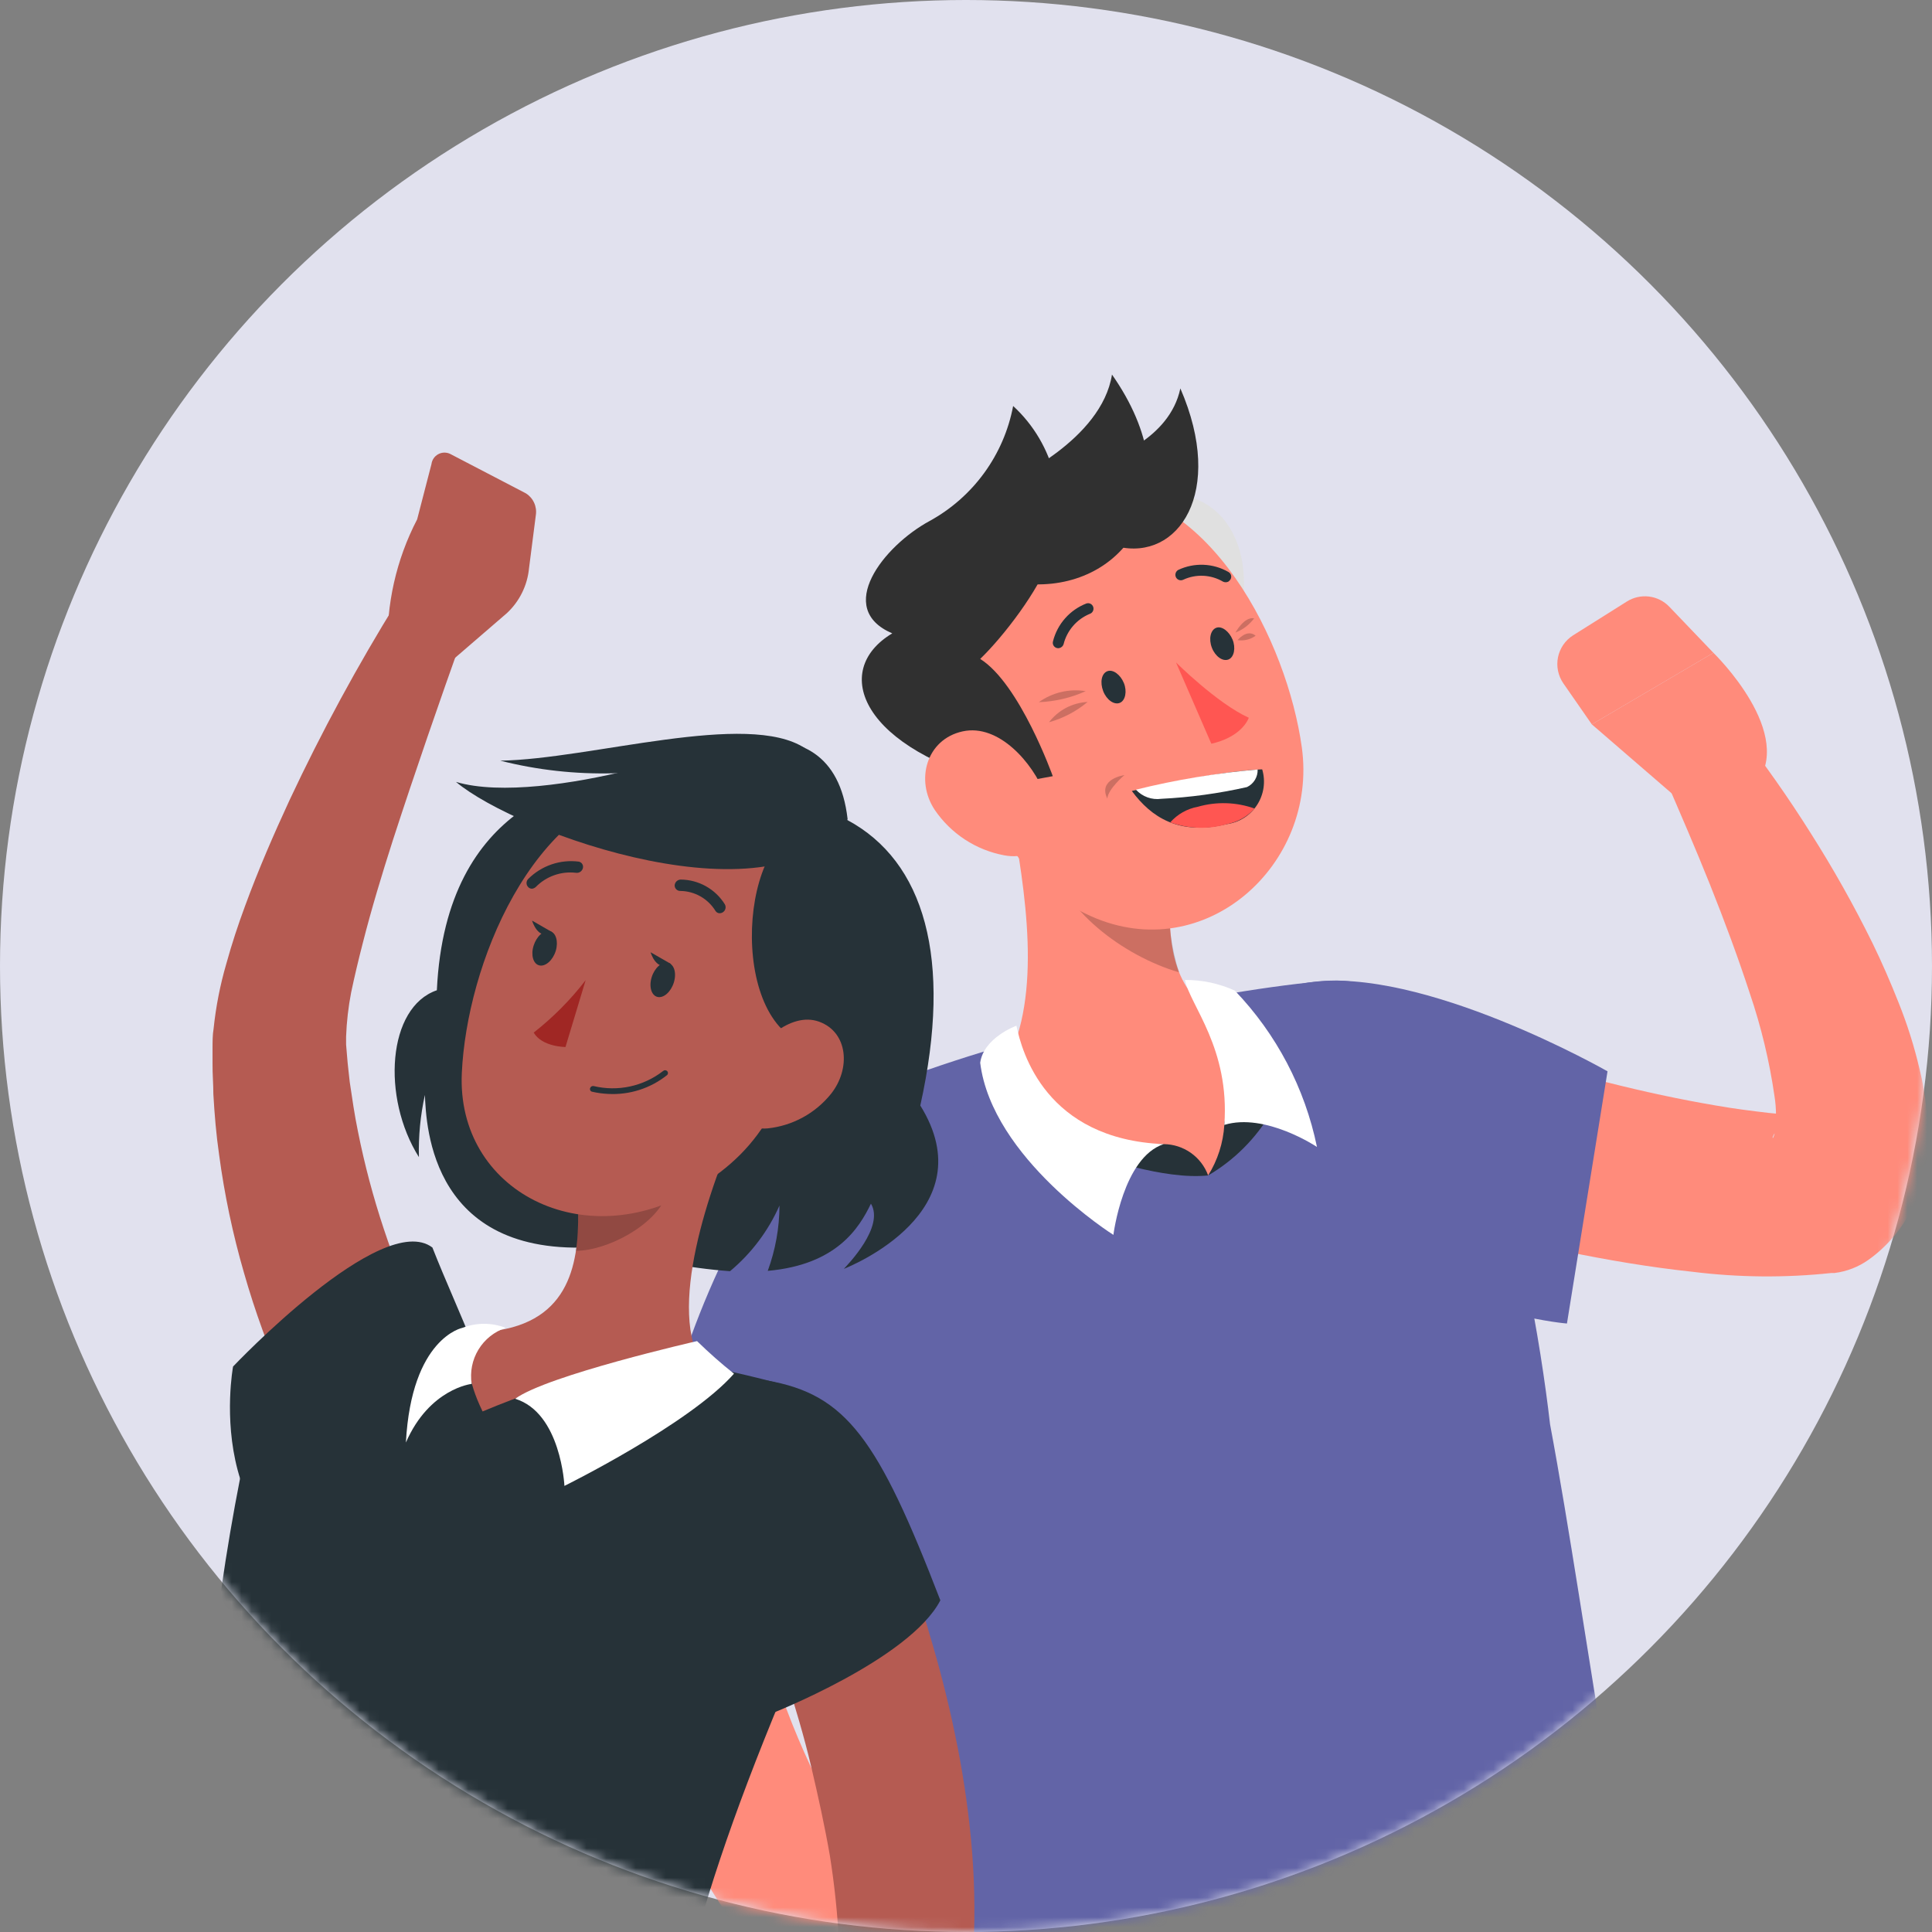
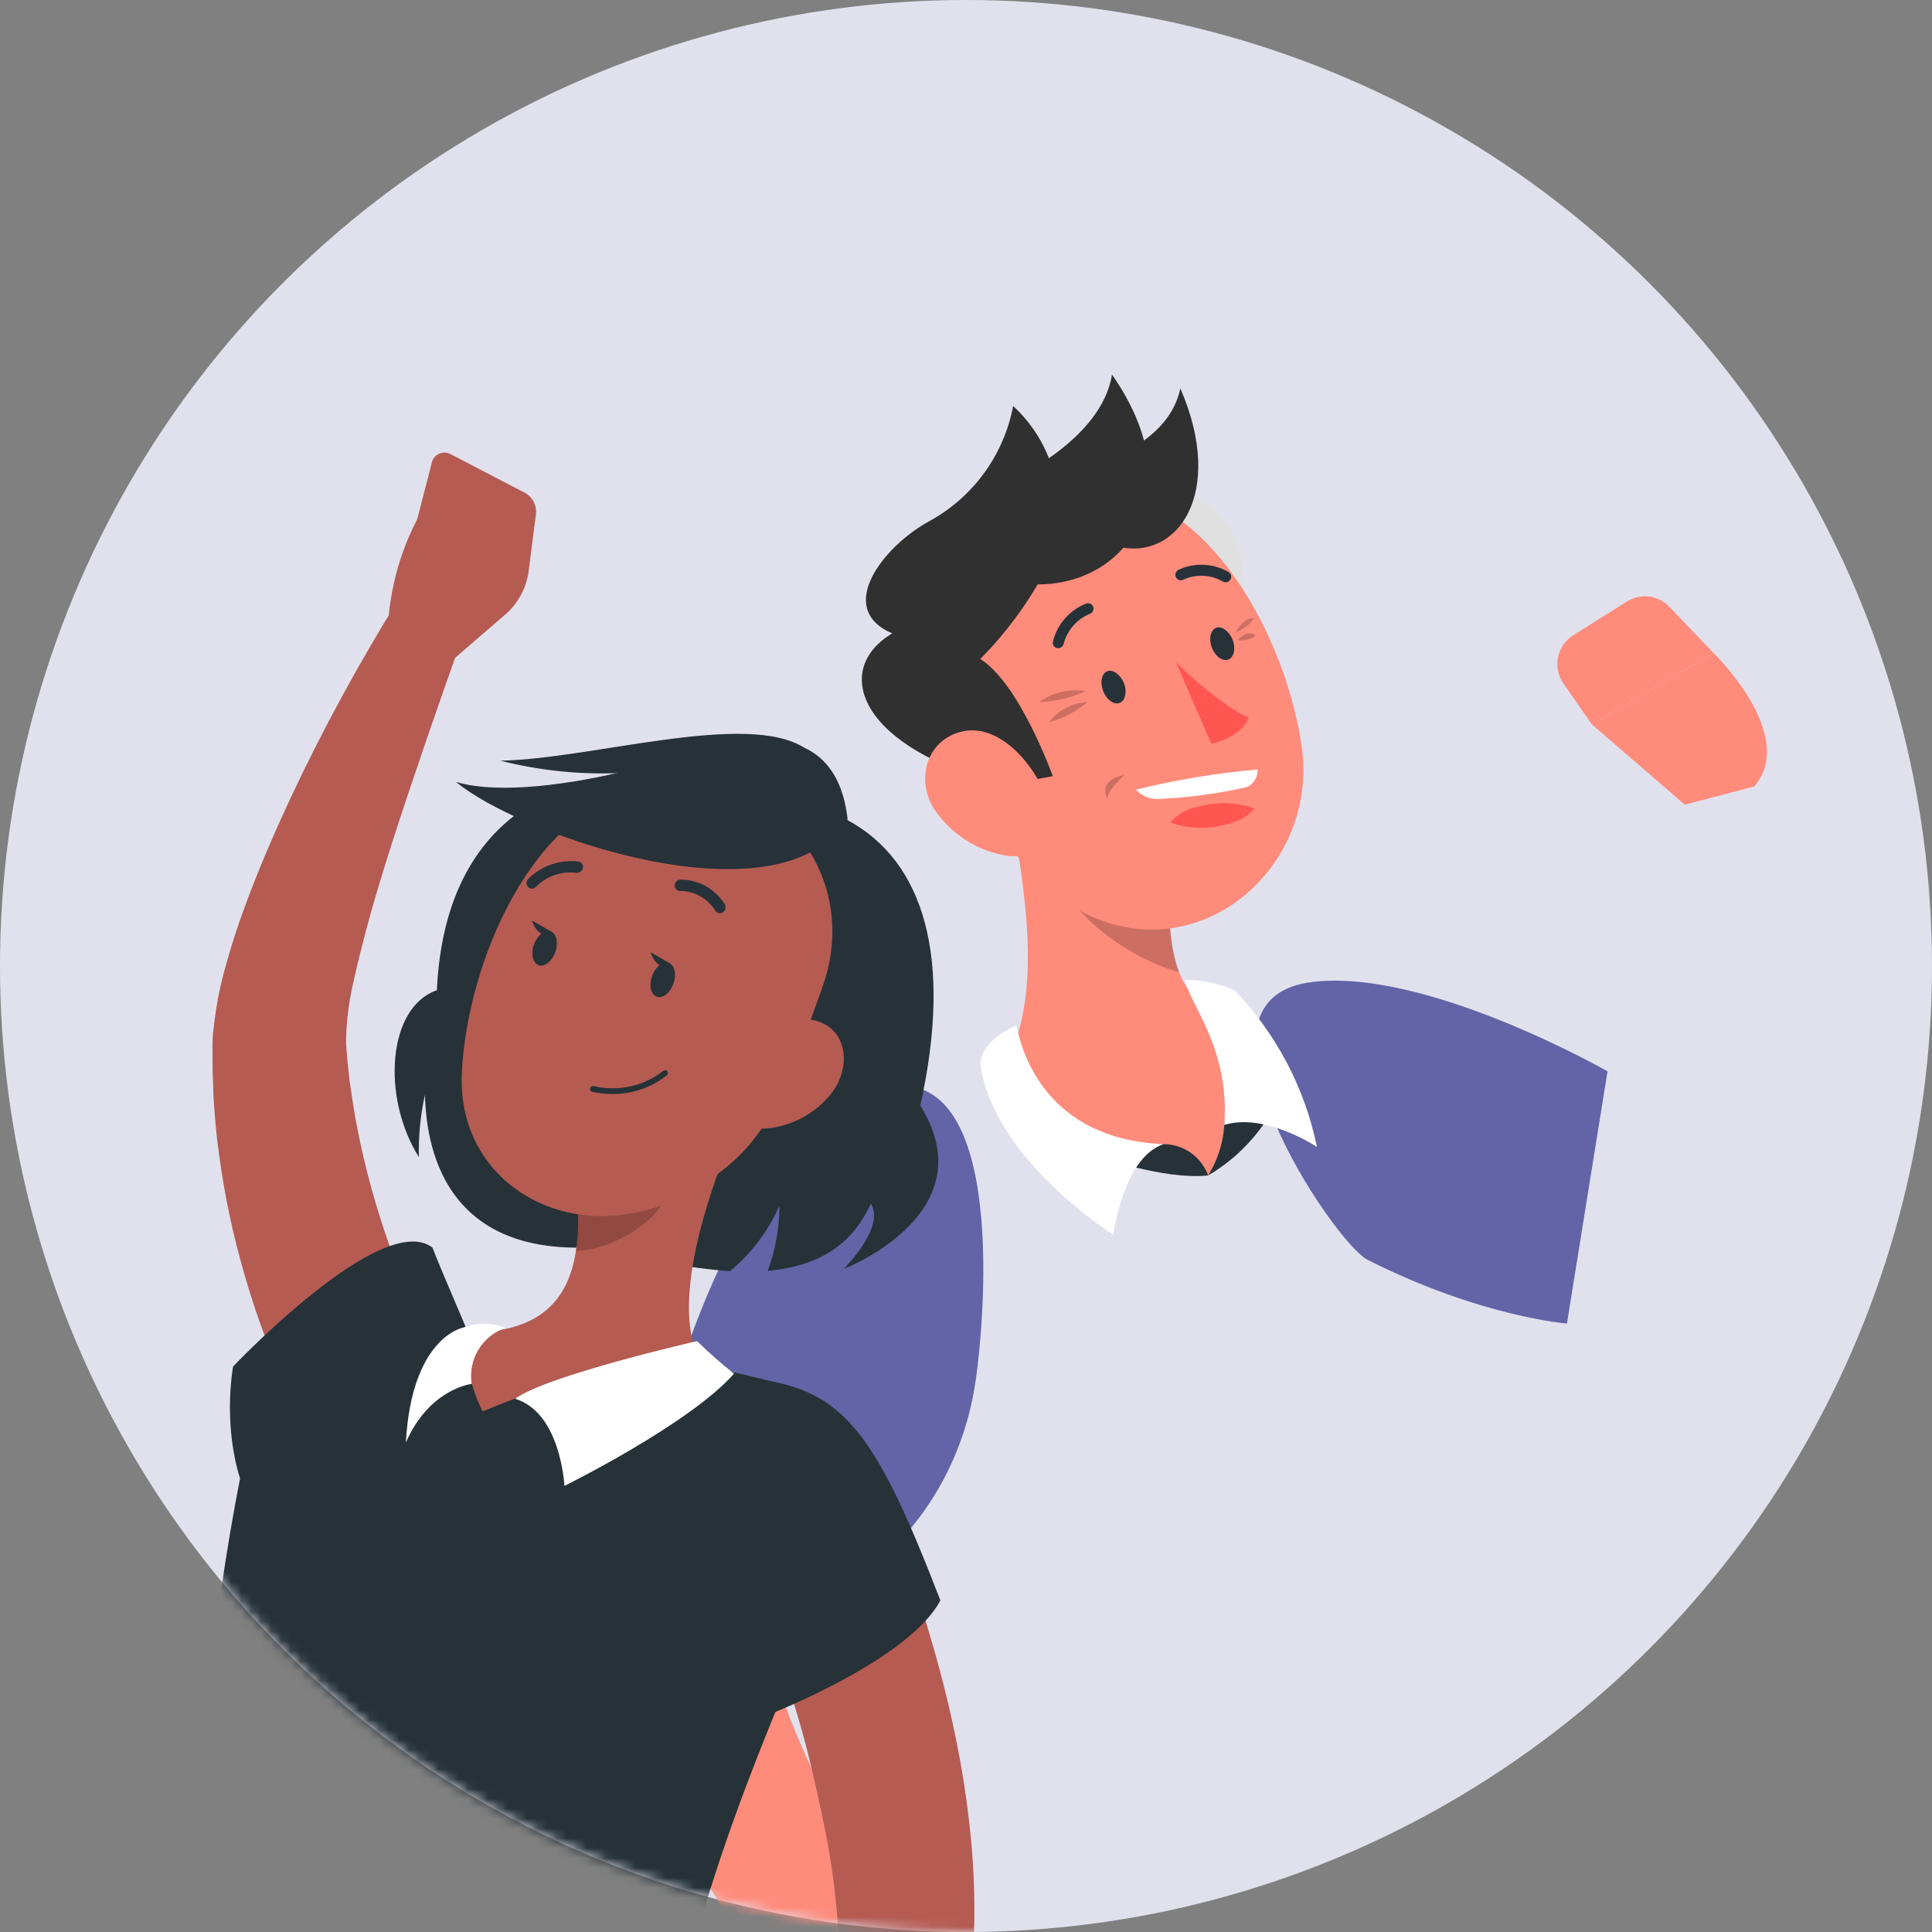
<svg xmlns="http://www.w3.org/2000/svg" width="196" height="196" viewBox="0 0 196 196" fill="none">
  <rect x="0" y="0" width="196" height="196" fill="#808080" stroke="none" />
  <circle cx="98" cy="98" r="98" fill="#E1E1EE" />
  <mask id="mask0" mask-type="alpha" maskUnits="userSpaceOnUse" x="0" y="0" width="196" height="196">
    <circle cx="98" cy="98" r="98" fill="#C4C4C4" />
  </mask>
  <g mask="url(#mask0)">
-     <path d="M140.433 103.426C144.001 104.52 147.891 105.674 151.638 106.745C155.386 107.815 159.192 108.827 162.939 109.778C166.686 110.73 170.445 111.539 174.097 112.157C175.917 112.479 177.726 112.705 179.462 112.907C181.042 113.088 182.631 113.16 184.221 113.121L180.485 114.477C180.182 114.707 179.955 115.021 179.831 115.381C179.831 115.548 179.926 115.381 180.021 115.036C180.225 113.767 180.225 112.474 180.021 111.206C179.507 107.642 178.663 104.133 177.5 100.726C176.31 97.086 174.942 93.41 173.479 89.746C172.016 86.082 170.398 82.359 168.851 78.778L168.792 78.647C168.369 77.655 168.321 76.543 168.655 75.518C168.989 74.492 169.683 73.622 170.609 73.069C171.535 72.516 172.63 72.318 173.691 72.51C174.753 72.702 175.708 73.272 176.381 74.115C178.987 77.447 181.42 80.909 183.673 84.488C185.968 88.095 188.064 91.824 189.954 95.658C190.906 97.609 191.786 99.631 192.619 101.737C193.494 103.92 194.202 106.167 194.736 108.458C195.417 111.178 195.678 113.986 195.51 116.785C195.369 118.693 194.894 120.561 194.106 122.304C193.095 124.507 191.524 126.406 189.55 127.812C188.534 128.53 187.358 128.988 186.124 129.144H185.803C181.123 129.644 176.401 129.604 171.73 129.025C167.365 128.561 163.142 127.836 158.99 126.991C154.838 126.147 150.77 125.147 146.726 124.053C142.681 122.959 138.767 121.757 134.663 120.306C132.666 119.386 131.078 117.763 130.202 115.746C129.326 113.73 129.223 111.461 129.913 109.374C130.603 107.286 132.037 105.526 133.943 104.429C135.848 103.332 138.091 102.975 140.242 103.426H140.433Z" fill="#FF8B7B" />
    <path d="M170.921 81.633L161.488 73.485L173.824 66.228C173.824 66.228 182.436 74.555 177.964 79.79L170.921 81.633Z" fill="#FF8B7B" />
    <path d="M159.585 64.456L165.033 61.03C165.702 60.604 166.498 60.423 167.286 60.519C168.073 60.614 168.803 60.98 169.351 61.553L173.824 66.228L161.488 73.485L158.597 69.321C158.335 68.94 158.152 68.509 158.059 68.055C157.966 67.601 157.966 67.133 158.058 66.679C158.15 66.225 158.333 65.794 158.595 65.412C158.858 65.03 159.194 64.705 159.585 64.456Z" fill="#FF8B7B" />
    <path d="M132.736 99.679C144.275 97.942 163.082 108.684 163.082 108.684L158.966 134.271C158.966 134.271 150.223 133.605 138.744 127.812C135.258 126.028 119.092 101.749 132.736 99.679Z" fill="#6264A7" />
-     <path d="M134.069 99.548C121.34 100.737 101.855 105.258 89.02 110.444C85.686 111.775 82.864 114.134 80.962 117.178C79.061 120.222 78.179 123.792 78.445 127.372C79.753 144.43 89.436 171.659 101.76 222.668C108.16 223.988 126.36 221.93 140.73 219.349C142.289 219.075 145.75 214.971 145.75 214.971C145.75 214.971 149.545 217.612 151.52 217.16C161.036 214.995 168.447 212.521 170.017 210.451C165.164 198.865 161.072 164.855 157.253 144.501C156.325 136.424 153.887 121.602 149.89 113.406C146.107 105.65 142.622 98.668 134.069 99.548Z" fill="#6264A7" />
    <path d="M102.807 83.62C104.33 92.339 105.698 102.569 101.296 109.195C105.329 114.275 114.06 117.82 122.566 119.247C127.383 112.467 126.229 106.471 123.553 103.164C118.402 100.095 118.723 94.766 118.616 91.09L102.807 83.62Z" fill="#FF8B7B" />
    <path d="M122.566 119.247C123.531 117.702 124.095 115.939 124.207 114.12C124.207 111.468 128.965 112.848 128.965 112.848C127.415 115.493 125.211 117.697 122.566 119.247Z" fill="#263238" />
    <path d="M122.566 119.247C122.227 118.322 121.613 117.522 120.808 116.954C120.002 116.387 119.043 116.078 118.057 116.071C115.732 115.951 113.41 116.358 111.265 117.26C111.265 117.26 118.033 119.735 122.566 119.247Z" fill="#263238" />
    <path opacity="0.2" d="M106.578 86.915C106.471 86.368 106.387 85.808 106.304 85.261L118.616 91.102C118.496 93.655 118.835 96.21 119.615 98.644C113.894 96.966 107.613 92.173 106.578 86.915Z" fill="black" />
    <path d="M117.462 50.288C124.6 49.099 129.584 57.426 123.41 69.214C119.175 67.192 115.666 60.4 115.666 60.4L117.462 50.288Z" fill="#E0E0E0" />
    <path d="M95.836 72.497C100.737 83.108 103.069 89.579 110.729 92.97C122.256 98.073 133.712 87.724 132.07 75.828C130.583 65.122 122.815 49.562 110.503 49.491C107.777 49.472 105.09 50.145 102.695 51.448C100.3 52.75 98.274 54.64 96.809 56.939C95.343 59.238 94.485 61.871 94.315 64.593C94.145 67.314 94.668 70.034 95.836 72.497Z" fill="#FF8B7B" />
-     <path d="M128.049 78.053C128.049 78.053 124.398 78.053 114.822 80.242C116.784 82.894 119.58 84.786 124.457 83.608C125.08 83.524 125.677 83.306 126.208 82.97C126.739 82.633 127.191 82.185 127.532 81.657C127.873 81.129 128.096 80.534 128.186 79.912C128.275 79.29 128.229 78.655 128.049 78.053Z" fill="#263238" />
    <path d="M121.519 81.847C123.409 81.303 125.423 81.366 127.276 82.026C126.542 82.85 125.554 83.407 124.469 83.608C122.583 84.158 120.571 84.096 118.723 83.429C119.45 82.601 120.435 82.044 121.519 81.847Z" fill="#FF5652" />
    <path d="M127.586 78.064C127.6 78.435 127.505 78.802 127.313 79.119C127.12 79.437 126.839 79.69 126.503 79.849C123.644 80.496 120.735 80.894 117.807 81.038C117.336 81.103 116.856 81.053 116.408 80.891C115.961 80.73 115.559 80.462 115.238 80.111C119.294 79.108 123.423 78.423 127.586 78.064Z" fill="white" />
    <path opacity="0.2" d="M114.072 78.635C114.072 78.635 111.36 79.004 112.335 81.014C112.419 80.027 114.072 78.635 114.072 78.635Z" fill="black" />
    <path d="M101.962 79.635L106.804 78.743C106.804 78.743 103.461 69.369 99.441 66.847C101.82 64.551 105.388 59.888 106.506 56.652C107.49 53.996 107.661 51.107 106.998 48.353C106.335 45.6 104.868 43.105 102.783 41.188C102.319 43.639 101.317 45.956 99.851 47.974C98.384 49.992 96.489 51.659 94.302 52.858C89.627 55.391 84.642 61.744 90.519 64.254C84.19 68.048 87.39 76.066 101.962 79.635Z" fill="#303030" />
    <path d="M104.96 59.281C114.477 59.519 121.055 49.765 112.811 38C111.752 44.662 102.557 48.706 102.557 48.706L104.96 59.281Z" fill="#303030" />
    <path d="M113.382 55.451C119.508 56.926 124.338 49.979 119.746 39.404C118.652 44.626 112.49 46.541 112.49 46.541L113.382 55.451Z" fill="#303030" />
    <path opacity="0.2" d="M110.146 70.118C108.475 69.845 106.763 70.248 105.388 71.236C107.032 71.173 108.647 70.794 110.146 70.118Z" fill="black" />
    <path opacity="0.2" d="M110.337 71.212C109.574 71.251 108.829 71.455 108.153 71.81C107.477 72.165 106.887 72.664 106.423 73.27C107.859 72.871 109.194 72.169 110.337 71.212Z" fill="black" />
    <path opacity="0.2" d="M125.337 64.171C125.337 64.171 126.218 62.529 127.229 62.731C126.748 63.381 126.092 63.88 125.337 64.171Z" fill="black" />
    <path opacity="0.2" d="M125.551 64.944C125.551 64.944 126.491 63.754 127.383 64.492C126.856 64.877 126.198 65.04 125.551 64.944Z" fill="black" />
    <path d="M94.825 82.157C95.638 83.354 96.68 84.378 97.89 85.17C99.101 85.962 100.457 86.507 101.879 86.772C105.709 87.474 107.315 83.965 105.983 80.527C104.794 77.434 101.344 73.39 97.656 74.198C93.969 75.007 92.838 79.159 94.825 82.157Z" fill="#FF8B7B" />
    <path d="M111.919 70.118C112.264 70.998 113.013 71.534 113.596 71.308C114.179 71.082 114.358 70.118 114.013 69.285C113.668 68.453 112.918 67.87 112.335 68.096C111.752 68.322 111.574 69.214 111.919 70.118Z" fill="#263238" />
    <path d="M122.946 65.717C123.291 66.597 124.041 67.132 124.624 66.906C125.206 66.68 125.385 65.717 125.04 64.884C124.695 64.051 123.945 63.468 123.374 63.694C122.803 63.92 122.601 64.825 122.946 65.717Z" fill="#263238" />
    <path d="M119.306 67.204C119.306 67.204 123.47 71.355 126.693 72.818C125.789 74.936 122.887 75.447 122.887 75.447L119.306 67.204Z" fill="#FF5652" />
    <path d="M107.494 65.741C107.401 65.771 107.301 65.771 107.208 65.741C107.137 65.722 107.071 65.688 107.013 65.643C106.955 65.597 106.907 65.541 106.871 65.477C106.836 65.412 106.814 65.341 106.806 65.268C106.799 65.195 106.806 65.121 106.828 65.051C107.046 64.188 107.468 63.39 108.058 62.724C108.648 62.058 109.388 61.542 110.218 61.22C110.287 61.198 110.359 61.19 110.431 61.196C110.503 61.202 110.573 61.222 110.637 61.255C110.701 61.288 110.758 61.334 110.805 61.389C110.851 61.444 110.886 61.508 110.908 61.577C110.953 61.718 110.941 61.87 110.874 62.002C110.807 62.133 110.691 62.233 110.551 62.279C109.898 62.549 109.318 62.968 108.858 63.503C108.397 64.039 108.068 64.674 107.898 65.36C107.868 65.452 107.815 65.535 107.744 65.602C107.674 65.668 107.588 65.716 107.494 65.741Z" fill="#263238" />
    <path d="M124.612 59.008C124.528 59.049 124.437 59.07 124.344 59.07C124.251 59.07 124.16 59.049 124.076 59.008C123.472 58.653 122.791 58.449 122.091 58.414C121.391 58.379 120.693 58.513 120.056 58.806C119.926 58.874 119.775 58.888 119.635 58.846C119.495 58.803 119.377 58.708 119.306 58.58C119.238 58.448 119.223 58.295 119.265 58.153C119.307 58.011 119.403 57.891 119.532 57.818C120.333 57.441 121.212 57.262 122.097 57.297C122.981 57.332 123.844 57.58 124.612 58.02C124.676 58.054 124.734 58.101 124.78 58.157C124.827 58.213 124.861 58.278 124.882 58.348C124.903 58.417 124.91 58.491 124.903 58.563C124.895 58.636 124.873 58.706 124.838 58.77C124.781 58.865 124.704 58.947 124.612 59.008Z" fill="#263238" />
    <path d="M94.551 128.954C93.267 132.678 91.839 136.437 90.507 140.184L86.391 151.401L82.287 162.595C80.966 166.33 79.61 170.042 78.338 173.741L78.278 168.983C79.52 172.981 81.075 176.875 82.929 180.629C84.833 184.65 86.879 188.718 89.02 192.762C91.161 196.807 93.338 200.863 95.539 204.92L102.176 217.125C102.71 218.087 102.869 219.213 102.621 220.286C102.373 221.358 101.736 222.3 100.833 222.931C99.931 223.561 98.827 223.834 97.735 223.698C96.643 223.561 95.64 223.025 94.92 222.192C91.768 218.624 88.829 214.948 85.927 211.213C83.025 207.477 80.229 203.659 77.505 199.769C74.781 195.879 72.152 191.87 69.689 187.671C67.003 183.312 64.737 178.707 62.921 173.92C62.441 172.595 62.37 171.157 62.719 169.792L62.873 169.197C63.884 165.188 64.931 161.227 66.097 157.302C67.263 153.376 68.476 149.486 69.666 145.62C70.855 141.754 72.211 137.9 73.567 134.081C74.924 130.263 76.291 126.456 77.826 122.65C78.653 120.429 80.328 118.627 82.483 117.641C84.638 116.655 87.096 116.565 89.317 117.392C91.538 118.218 93.34 119.893 94.326 122.048C95.312 124.203 95.402 126.662 94.575 128.883L94.551 128.954Z" fill="#FF8B7B" />
    <path d="M88.33 110.754C75.542 115.322 68.547 140.303 68.547 140.303L88.925 158.455C88.925 158.455 97.323 152.436 99.036 139.684C100.344 129.846 101.32 106.067 88.33 110.754Z" fill="#6264A7" />
    <path d="M103.116 104.057C103.663 106.709 106.09 115.572 118.057 116.071C113.929 117.415 112.954 125.278 112.954 125.278C112.954 125.278 100.642 117.523 99.44 107.816C99.797 105.258 103.116 104.057 103.116 104.057Z" fill="white" />
    <path d="M120.21 99.417C120.746 102.011 124.778 106.352 124.207 114.12C128.359 112.848 133.605 116.357 133.605 116.357C132.38 110.392 129.493 104.894 125.278 100.5C123.688 99.774 121.958 99.404 120.21 99.417Z" fill="white" />
    <path d="M85.608 128.725C85.977 128.321 89.76 124.455 88.356 122.111C87.167 124.573 84.883 128.309 77.888 128.927C78.667 126.805 79.07 124.562 79.078 122.301C77.94 124.879 76.222 127.159 74.058 128.963C69.721 128.64 65.439 127.793 61.306 126.441C43.676 128.059 43.248 114.177 43.105 111.084C42.648 113.153 42.445 115.27 42.498 117.389C38.692 111.346 39.299 102.174 44.319 100.461C45.234 80.952 59.331 79.215 62.876 78.442C69.276 77.038 80.446 71.674 85.977 83.2C93.745 87.376 96.683 97.19 93.364 112.154C100.026 122.872 86.31 128.451 85.608 128.725Z" fill="#263238" />
    <path d="M34.826 151.565C34.41 150.958 34.172 150.577 33.874 150.102L33.053 148.746C32.53 147.853 32.042 146.949 31.566 146.045C30.615 144.237 29.727 142.409 28.902 140.561C27.253 136.848 25.865 133.024 24.75 129.118C23.612 125.193 22.769 121.189 22.228 117.139C21.931 115.105 21.764 113.059 21.645 111.001C21.645 109.966 21.55 108.943 21.562 107.908V106.361C21.562 105.695 21.562 104.97 21.669 104.363C21.901 102.124 22.335 99.91 22.966 97.749C23.525 95.727 24.155 93.823 24.845 91.956C26.213 88.221 27.76 84.664 29.378 81.166C32.636 74.217 36.298 67.465 40.345 60.944C40.837 60.168 41.596 59.599 42.479 59.346C43.361 59.093 44.306 59.173 45.134 59.571C45.962 59.969 46.615 60.657 46.969 61.504C47.323 62.351 47.353 63.299 47.054 64.168V64.239C44.568 71.21 42.118 78.276 39.858 85.235C38.739 88.732 37.681 92.218 36.812 95.643C36.372 97.344 35.968 99.046 35.623 100.687C35.338 102.163 35.167 103.658 35.111 105.16C35.111 105.481 35.111 105.695 35.111 105.969L35.218 107.242C35.278 108.074 35.397 108.919 35.48 109.764C35.73 111.441 35.968 113.118 36.313 114.783C36.983 118.138 37.861 121.447 38.942 124.693C40.026 127.962 41.285 131.17 42.713 134.304C43.414 135.886 44.164 137.433 44.949 138.944L46.139 141.168L46.745 142.25L47.292 143.166L47.495 143.5C48.448 145.184 48.715 147.171 48.242 149.048C47.769 150.924 46.592 152.547 44.954 153.579C43.316 154.61 41.344 154.971 39.447 154.588C37.55 154.204 35.874 153.104 34.766 151.517L34.826 151.565Z" fill="#B55B52" />
    <path d="M53.669 57.649C53.503 59.392 52.703 61.013 51.42 62.205L45.532 67.284C45.13 67.639 44.63 67.861 44.098 67.92C43.565 67.98 43.028 67.874 42.558 67.617L39.334 65.952C39.166 61.347 40.195 56.777 42.32 52.688L43.771 47.086C43.797 46.877 43.871 46.678 43.989 46.505C44.106 46.331 44.262 46.187 44.445 46.085C44.629 45.983 44.833 45.925 45.043 45.917C45.252 45.91 45.461 45.951 45.651 46.039L53.347 50.047C53.716 50.278 54.008 50.612 54.188 51.008C54.368 51.403 54.427 51.843 54.358 52.272L53.669 57.649Z" fill="#B55B52" />
    <path d="M38.942 160.796C58.427 154.194 49.136 139.967 43.867 126.56C38.751 122.682 23.644 138.634 23.644 138.634C23.644 138.634 19.802 159.321 38.942 160.796Z" fill="#263238" />
    <path d="M24.369 149.911C22.909 157.353 21.829 164.865 21.134 172.418C19.944 182.232 19.124 191.927 18.005 208.105L67.087 215.884C68.276 201.895 72.392 186.395 86.12 156.68C86.896 155.135 87.316 153.437 87.351 151.709C87.386 149.981 87.035 148.267 86.322 146.692C85.609 145.117 84.554 143.722 83.232 142.608C81.911 141.493 80.357 140.689 78.685 140.252C76.77 139.752 74.736 139.265 72.63 138.824C65.297 137.108 57.852 135.915 50.35 135.256C47.887 135.101 45.33 135.006 42.879 134.958C38.538 134.917 34.318 136.386 30.942 139.114C27.565 141.842 25.241 145.659 24.369 149.911Z" fill="#263238" />
    <path d="M75.057 113.511C71.976 120.375 67.515 133.127 71.417 138.658C71.417 138.658 64.791 136.553 48.958 143.19C45.722 136.541 49.136 135.125 49.136 135.125C57.57 134.507 58.748 128.606 58.653 122.884L75.057 113.511Z" fill="#B55B52" />
    <path d="M52.265 141.905C56.916 143.333 57.261 150.744 57.261 150.744C57.261 150.744 69.954 144.475 74.462 139.36C73.157 138.323 71.906 137.219 70.715 136.053C70.715 136.053 55.477 139.526 52.265 141.905Z" fill="white" />
    <path d="M47.852 140.395C47.852 140.395 43.569 140.859 41.178 146.343C41.749 135.708 46.912 134.709 46.912 134.709C48.324 134.164 49.889 134.164 51.301 134.709C50.147 135.096 49.167 135.879 48.536 136.92C47.904 137.961 47.662 139.192 47.852 140.395Z" fill="white" />
    <path opacity="0.2" d="M68.36 117.329L58.653 122.872C58.698 124.217 58.622 125.562 58.427 126.893C61.579 126.893 66.563 124.288 67.634 121.183C68.109 119.954 68.355 118.647 68.36 117.329Z" fill="black" />
    <path d="M83.455 100.08C79.446 111.322 77.983 116.139 70.501 120.648C59.236 127.428 46.281 120.85 46.852 108.836C47.352 98.034 53.823 81.475 66.361 79.537C78.78 77.669 87.464 88.851 83.455 100.08Z" fill="#B55B52" />
-     <path d="M80.339 84.319C74.272 87.959 74.474 107.539 84.562 106.111C93.912 94.787 86.846 80.857 80.339 84.319Z" fill="#263238" />
    <path d="M85.989 83.094C78.983 94.097 52.503 84.569 46.258 79.323C50.754 80.667 58.332 79.489 63.804 78.133C69.276 76.777 84.443 69.64 85.989 83.094Z" fill="#263238" />
    <path d="M50.754 77.17C58.301 79.081 66.23 78.871 73.665 76.563L81.671 75.909C75.83 72.055 59.985 77.015 50.754 77.17Z" fill="#263238" />
    <path d="M68.36 99.676C68.062 100.628 67.325 101.282 66.706 101.139C66.088 100.996 65.814 100.104 66.111 99.141C66.409 98.177 67.158 97.523 67.777 97.677C68.395 97.832 68.657 98.712 68.36 99.676Z" fill="#263238" />
    <path d="M56.381 96.464C56.083 97.428 55.334 98.082 54.715 97.939C54.097 97.796 53.835 96.892 54.132 95.941C54.43 94.989 55.167 94.323 55.786 94.466C56.404 94.608 56.666 95.512 56.381 96.464Z" fill="#263238" />
    <path d="M56.048 94.585L53.978 93.395C53.978 93.395 54.584 95.512 56.048 94.585Z" fill="#263238" />
-     <path d="M59.414 99.438C57.886 101.424 56.116 103.21 54.144 104.755C54.989 106.218 57.368 106.218 57.368 106.218L59.414 99.438Z" fill="#A02724" />
    <path d="M61.686 110.977C61.137 110.95 60.592 110.875 60.056 110.751C60.02 110.742 59.985 110.725 59.955 110.701C59.925 110.678 59.9 110.648 59.883 110.615C59.865 110.581 59.854 110.544 59.851 110.506C59.848 110.468 59.853 110.43 59.866 110.394C59.888 110.32 59.937 110.258 60.003 110.218C60.069 110.178 60.148 110.165 60.223 110.18C61.436 110.47 62.699 110.483 63.917 110.22C65.136 109.956 66.28 109.422 67.265 108.657C67.321 108.603 67.396 108.572 67.473 108.572C67.551 108.572 67.626 108.603 67.682 108.657C67.708 108.684 67.729 108.715 67.744 108.75C67.758 108.785 67.766 108.822 67.766 108.86C67.766 108.897 67.758 108.934 67.744 108.969C67.729 109.004 67.708 109.035 67.682 109.062C65.987 110.416 63.852 111.098 61.686 110.977Z" fill="#263238" />
    <path d="M84.3 110.977C83.513 111.955 82.54 112.767 81.437 113.367C80.335 113.967 79.125 114.344 77.876 114.474C74.641 114.748 73.832 111.476 75.39 108.526C76.805 105.886 80.148 102.579 83.098 103.649C86.049 104.72 86.322 108.443 84.3 110.977Z" fill="#B55B52" />
    <path d="M72.951 92.645C72.876 92.636 72.804 92.609 72.74 92.568C72.676 92.527 72.623 92.472 72.583 92.408C72.207 91.797 71.683 91.291 71.059 90.937C70.435 90.583 69.731 90.394 69.014 90.385C68.939 90.387 68.866 90.374 68.796 90.346C68.727 90.319 68.664 90.278 68.611 90.226C68.558 90.174 68.516 90.112 68.487 90.043C68.458 89.974 68.443 89.901 68.443 89.826C68.452 89.669 68.519 89.521 68.631 89.411C68.743 89.301 68.893 89.237 69.05 89.231C69.948 89.237 70.831 89.47 71.615 89.909C72.4 90.348 73.06 90.978 73.534 91.741C73.61 91.877 73.632 92.036 73.594 92.186C73.557 92.337 73.463 92.467 73.332 92.55C73.219 92.623 73.085 92.656 72.951 92.645Z" fill="#263238" />
    <path d="M53.966 90.159C53.894 90.16 53.824 90.145 53.758 90.117C53.692 90.088 53.634 90.046 53.585 89.993C53.477 89.884 53.416 89.736 53.416 89.583C53.416 89.429 53.477 89.281 53.585 89.172C54.25 88.505 55.059 87.999 55.95 87.694C56.841 87.388 57.79 87.292 58.724 87.412C58.797 87.427 58.866 87.457 58.926 87.5C58.987 87.543 59.038 87.598 59.076 87.662C59.114 87.725 59.138 87.796 59.147 87.87C59.156 87.944 59.15 88.019 59.129 88.09C59.087 88.24 58.99 88.369 58.859 88.453C58.727 88.536 58.569 88.568 58.415 88.542C57.674 88.457 56.923 88.543 56.22 88.792C55.517 89.042 54.88 89.448 54.358 89.981C54.252 90.083 54.113 90.146 53.966 90.159Z" fill="#263238" />
    <path d="M68.074 97.796L66.004 96.607C66.004 96.607 66.575 98.665 68.074 97.796Z" fill="#263238" />
    <path d="M90.676 155.645C91.08 156.597 91.39 157.37 91.723 158.215C92.056 159.059 92.329 159.88 92.627 160.713C93.21 162.378 93.816 164.044 94.28 165.721C95.291 169.075 96.172 172.489 96.885 175.951C97.62 179.447 98.16 182.982 98.503 186.538C98.853 190.191 98.941 193.864 98.765 197.53V197.91C98.746 198.264 98.69 198.615 98.598 198.957C97.985 201.155 96.887 203.187 95.386 204.905C94.21 206.269 92.885 207.498 91.437 208.569C88.941 210.385 86.247 211.913 83.408 213.125C80.778 214.273 78.076 215.246 75.319 216.039C72.586 216.842 69.804 217.47 66.992 217.919C66.111 218.067 65.206 217.896 64.44 217.438C63.673 216.979 63.095 216.263 62.809 215.417C62.523 214.571 62.547 213.65 62.877 212.821C63.208 211.991 63.823 211.306 64.612 210.889L64.779 210.793C66.98 209.604 69.335 208.414 71.536 207.13C73.737 205.845 75.913 204.56 77.924 203.18C79.828 201.925 81.612 200.495 83.253 198.91C83.888 198.297 84.447 197.61 84.918 196.864C85.275 196.257 85.37 195.829 85.299 195.781L85.121 197.209C84.973 194.216 84.663 191.234 84.193 188.275C83.669 185.253 83.003 182.232 82.289 179.199C81.576 176.165 80.66 173.144 79.72 170.134C79.256 168.635 78.768 167.136 78.245 165.649L77.46 163.449L76.71 161.367L76.603 161.081C75.882 159.215 75.932 157.139 76.742 155.31C77.552 153.481 79.055 152.048 80.921 151.327C82.788 150.606 84.864 150.656 86.693 151.466C88.522 152.276 89.955 153.779 90.676 155.645Z" fill="#B55B52" />
    <path d="M77.805 140.05C85.87 141.453 89.094 145.998 95.398 162.354C92.282 168.361 78.126 173.893 78.126 173.893C78.126 173.893 70.905 150.744 77.805 140.05Z" fill="#263238" />
  </g>
</svg>